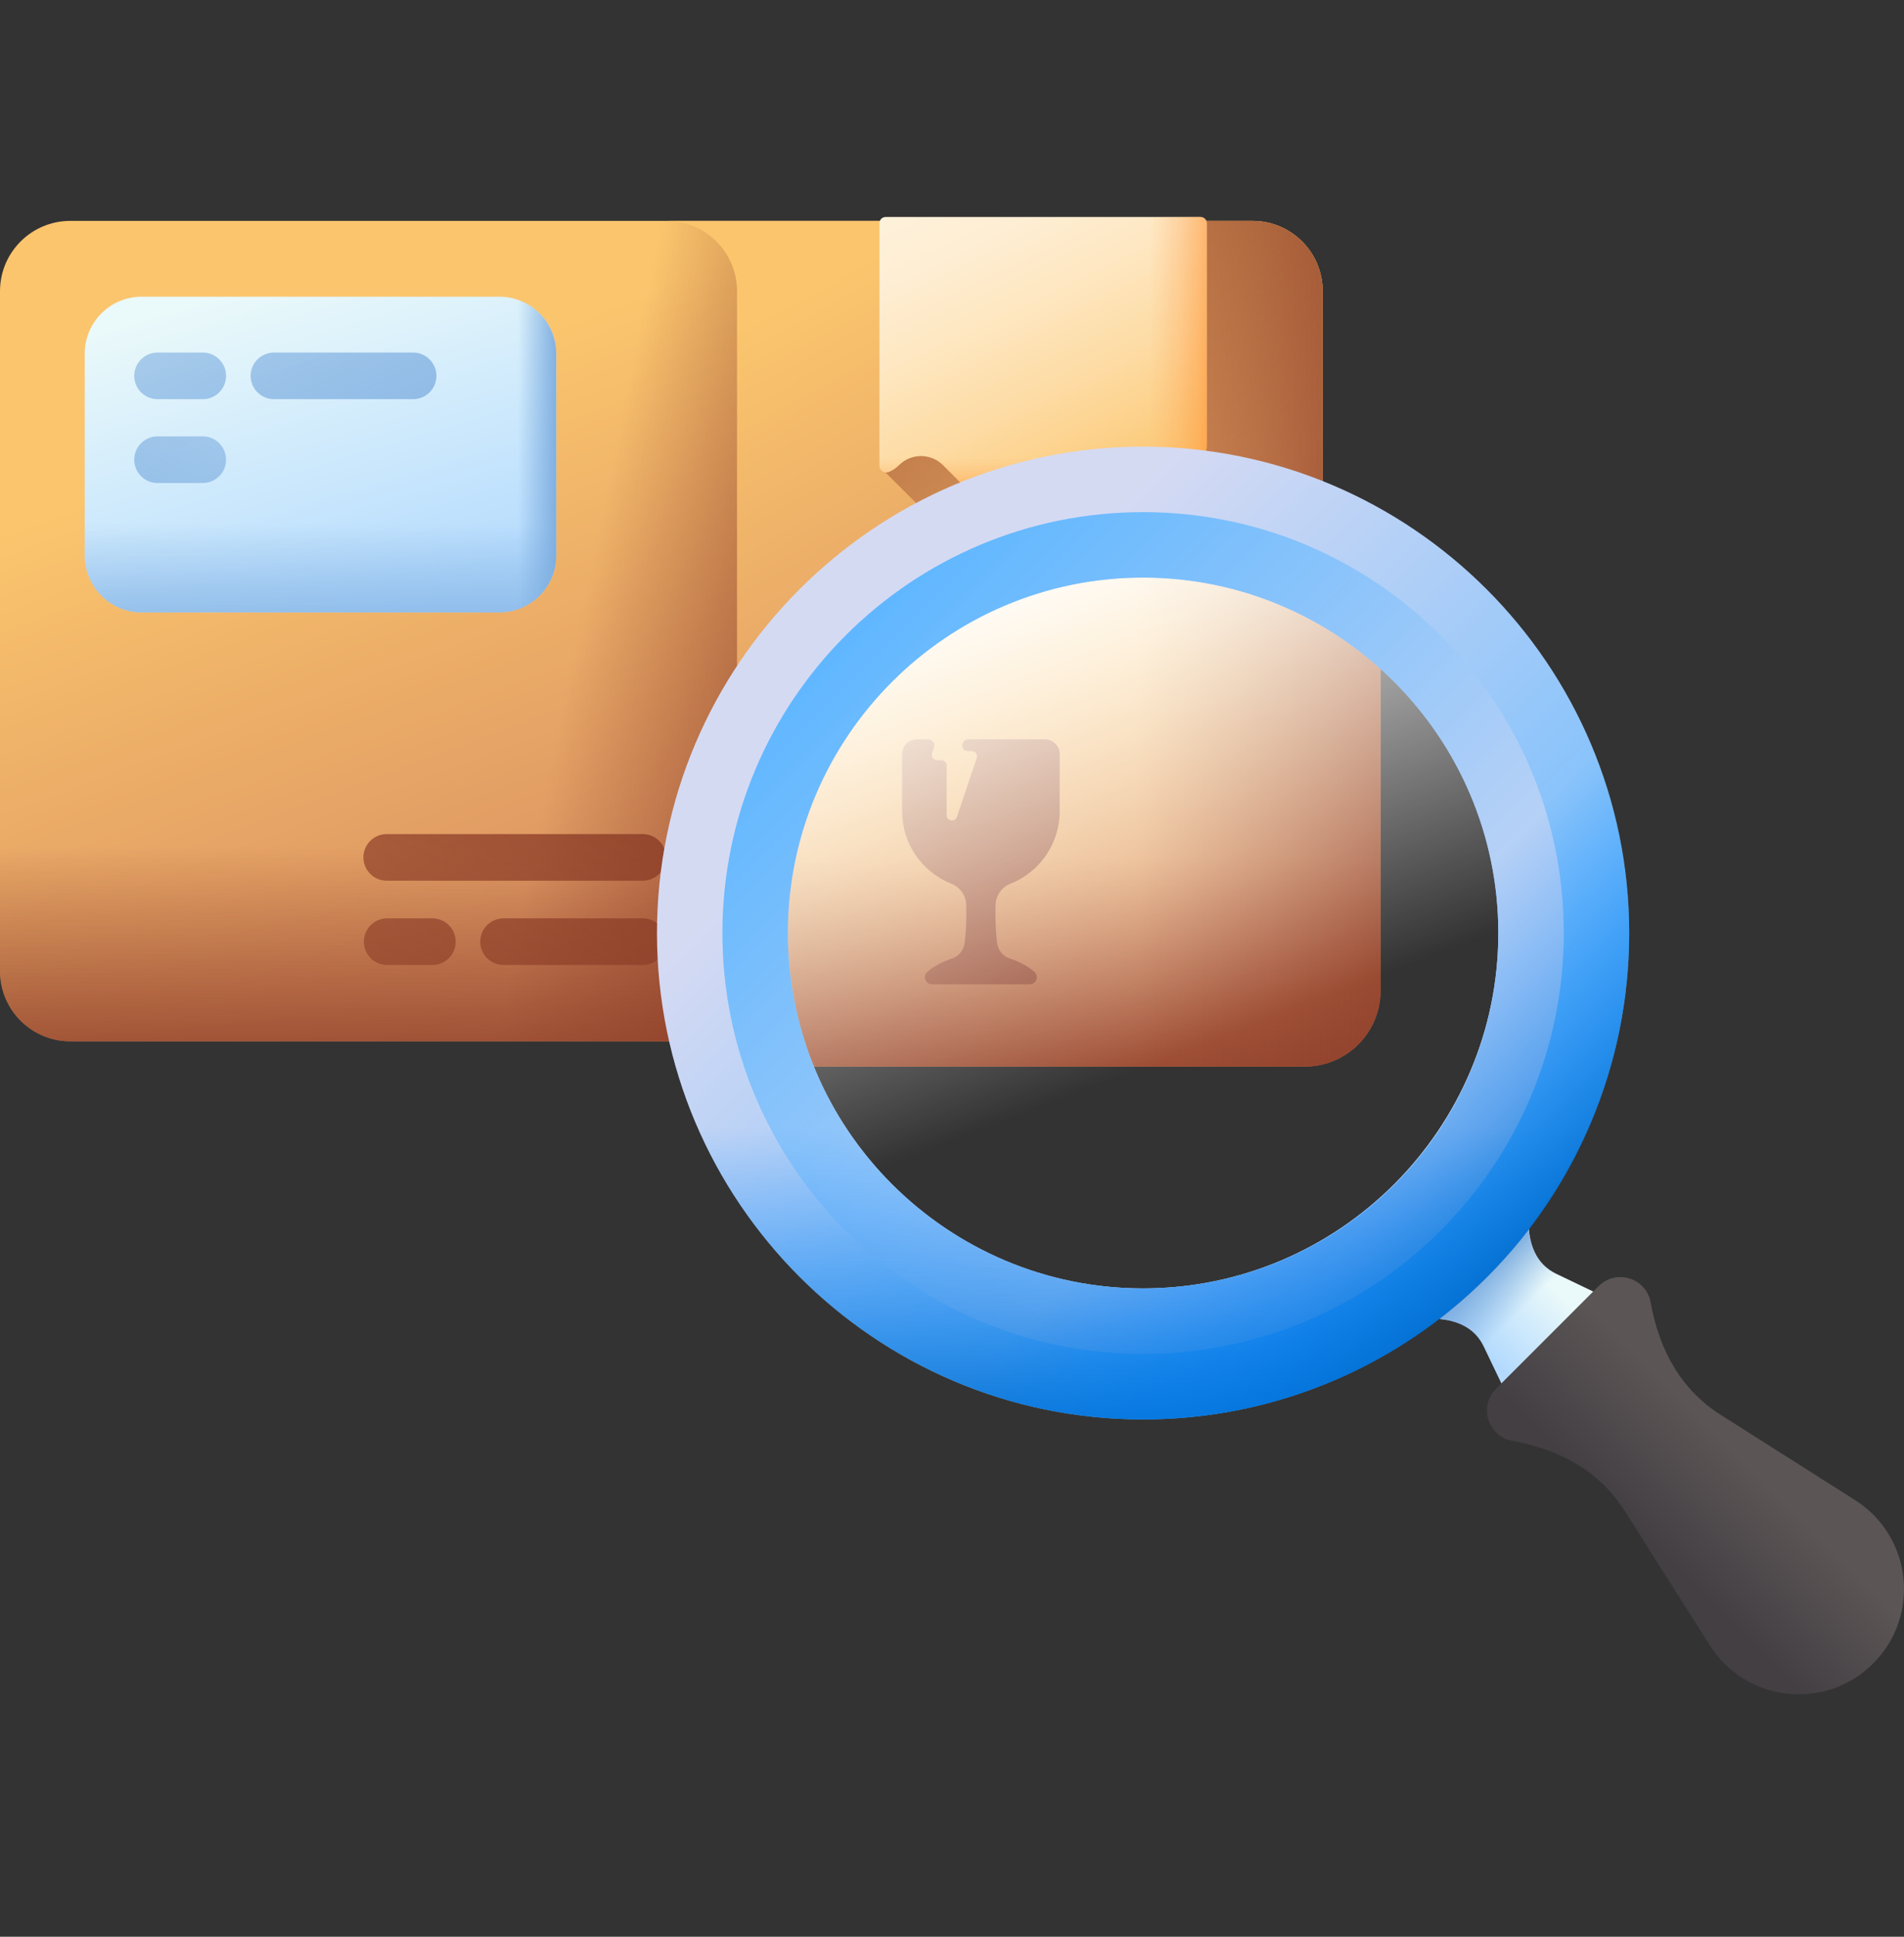
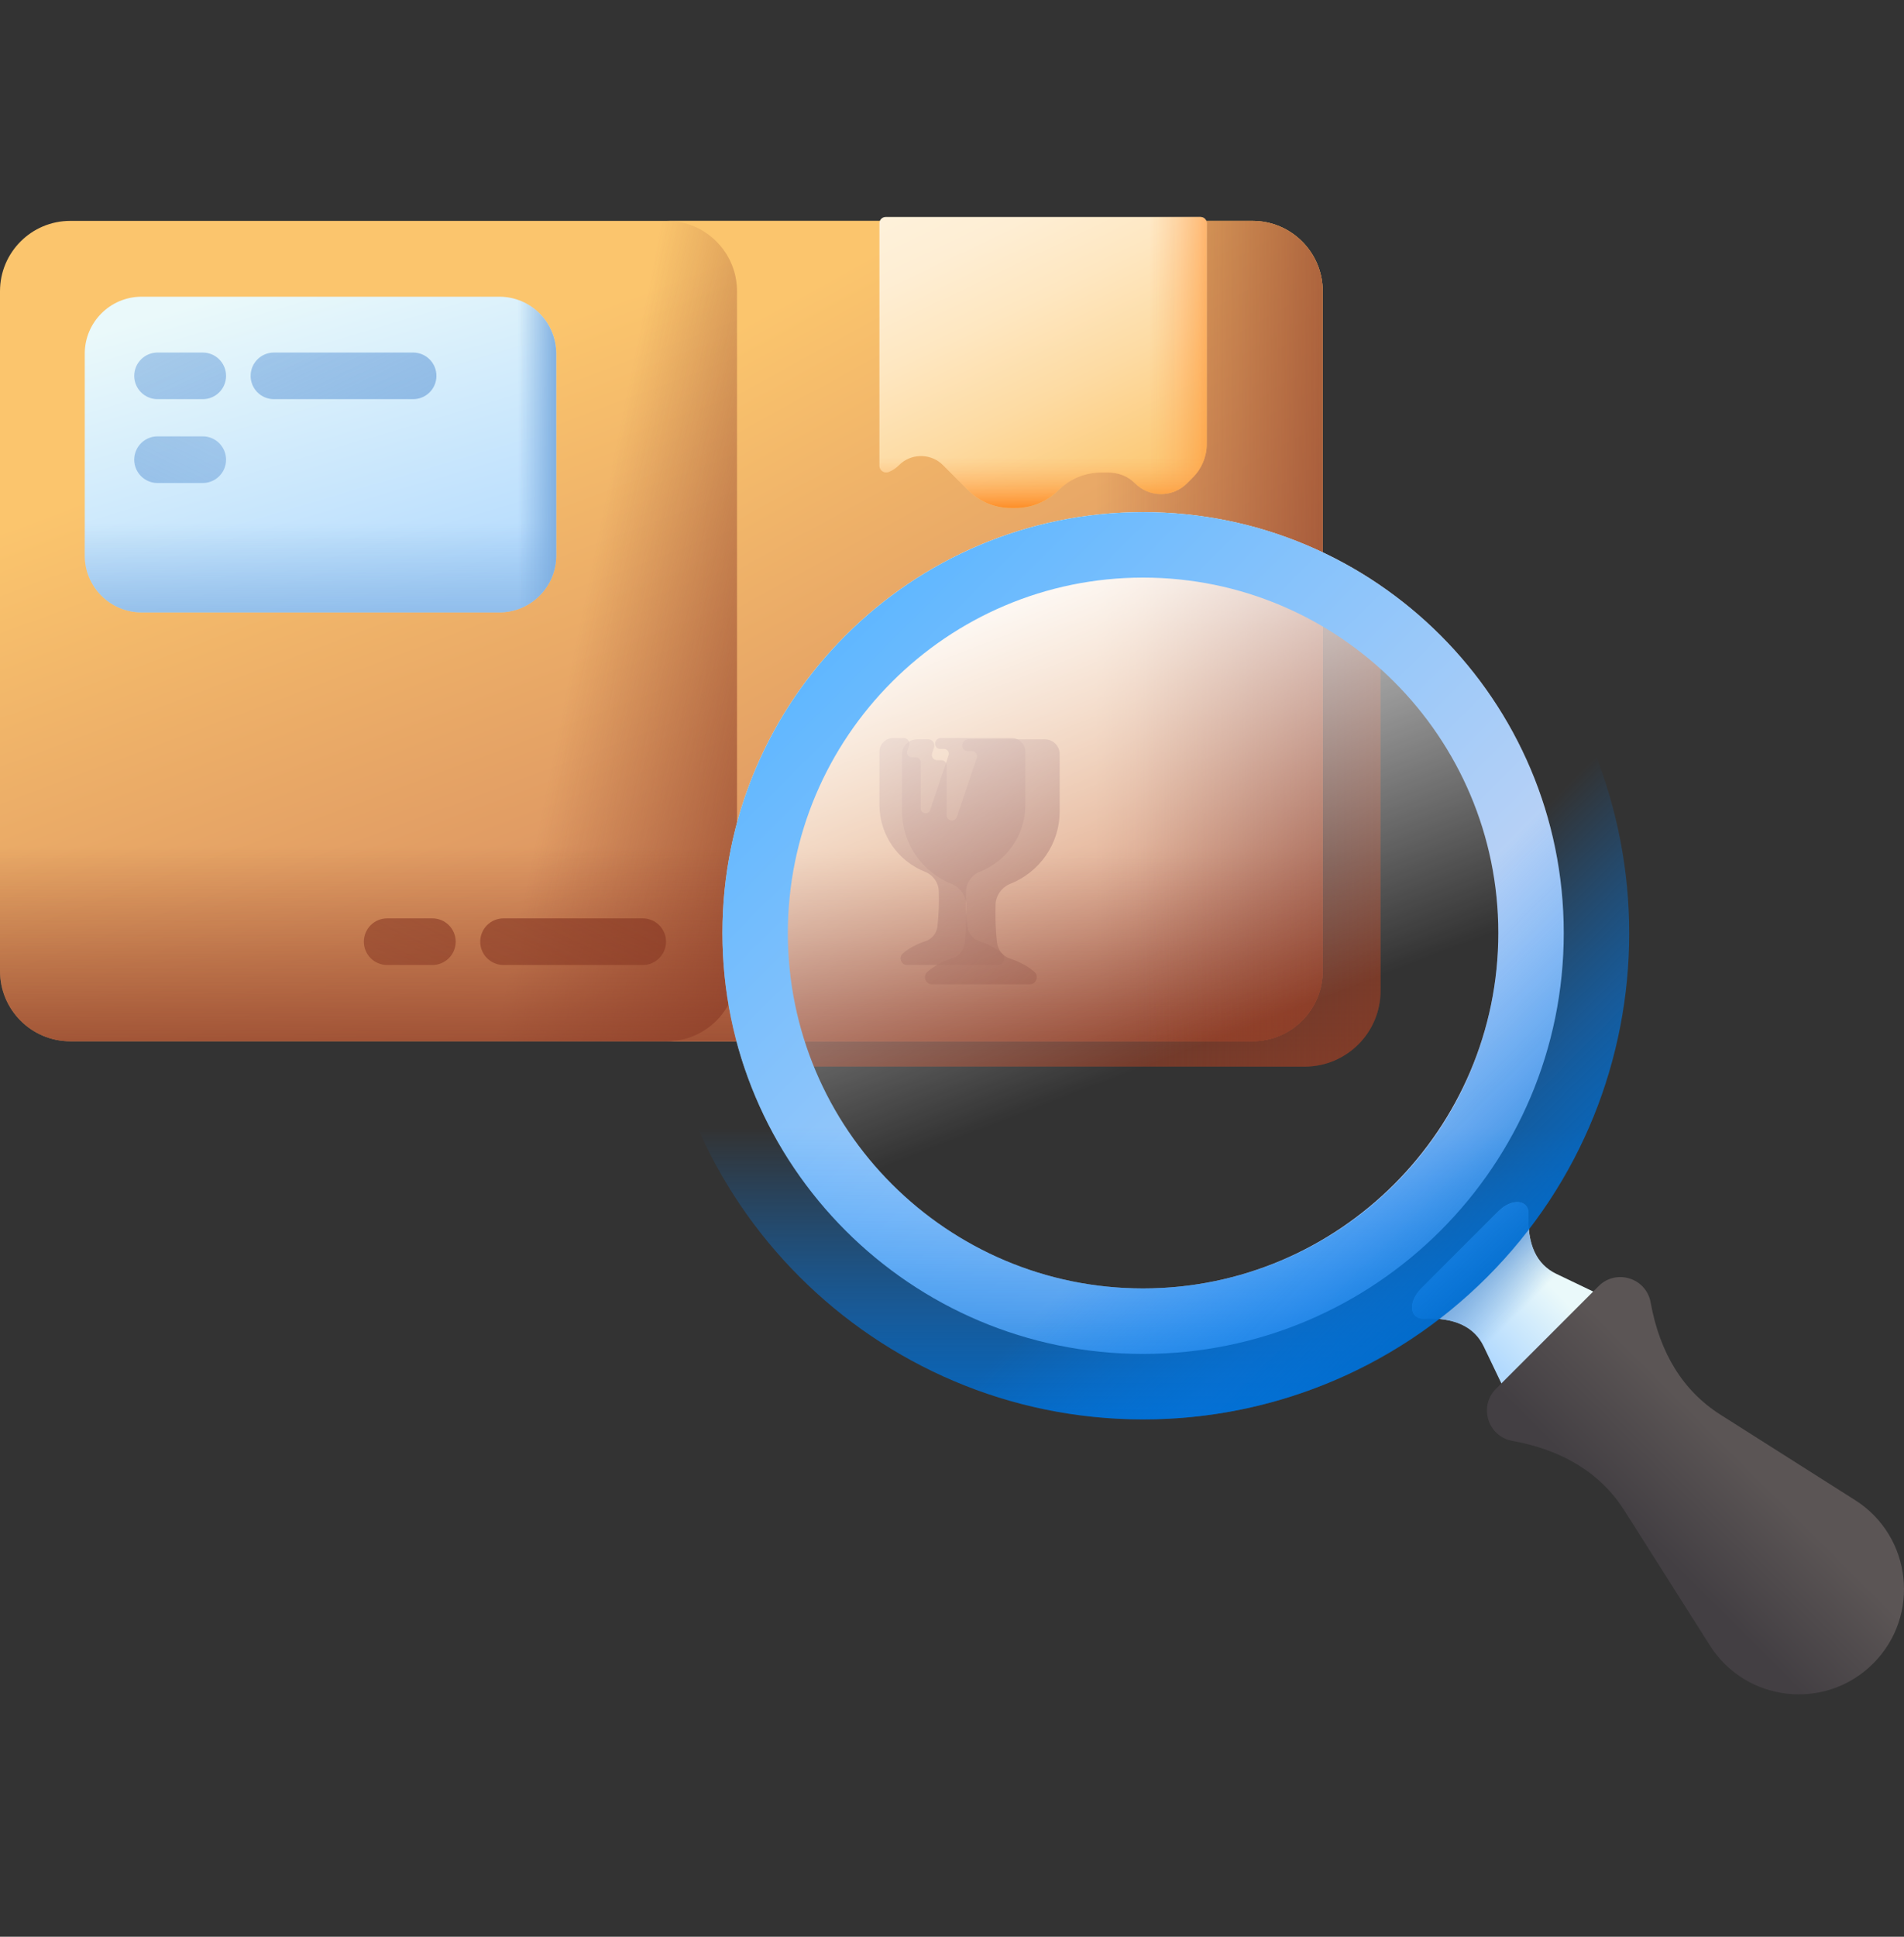
<svg xmlns="http://www.w3.org/2000/svg" width="60" height="61" viewBox="0 0 60 61" fill="none">
  <rect x="0" y="0" width="60" height="61" fill="#333333" stroke="none" />
  <g clip-path="url(#clip0_503_6089)">
    <path d="M39.467 32.796H2.215C0.992 32.796 0 31.805 0 30.581V9.172C0 7.949 0.992 6.957 2.215 6.957H39.467C40.69 6.957 41.682 7.949 41.682 9.172V30.581C41.682 31.805 40.69 32.796 39.467 32.796Z" fill="url(#paint0_linear_503_6089)" />
    <path d="M39.467 6.957H21.01C22.233 6.957 23.225 7.949 23.225 9.172V30.581C23.225 31.805 22.233 32.796 21.01 32.796H39.467C40.69 32.796 41.682 31.805 41.682 30.581V9.172C41.682 7.949 40.69 6.957 39.467 6.957Z" fill="url(#paint1_linear_503_6089)" />
    <path d="M14.35 32.796H21.01C22.233 32.796 23.225 31.805 23.225 30.581V9.172C23.225 7.949 22.233 6.957 21.01 6.957H14.35V32.796Z" fill="url(#paint2_linear_503_6089)" />
    <path d="M0 16.431V30.581C0 31.805 0.992 32.796 2.215 32.796H39.467C40.69 32.796 41.682 31.805 41.682 30.581V16.431H0Z" fill="url(#paint3_linear_503_6089)" />
    <path d="M39.467 6.957H29.131V32.796H39.467C40.69 32.796 41.682 31.805 41.682 30.581V9.172C41.682 7.949 40.69 6.957 39.467 6.957Z" fill="url(#paint4_linear_503_6089)" />
-     <path d="M39.467 6.957H27.836V14.811L41.682 28.657V9.172C41.682 7.949 40.69 6.957 39.467 6.957Z" fill="url(#paint5_linear_503_6089)" />
    <path d="M27.713 7.031V14.666C27.713 14.818 27.865 14.922 28.006 14.866L28.009 14.865C28.125 14.817 28.235 14.746 28.329 14.652C28.69 14.291 29.262 14.27 29.649 14.589C29.672 14.608 29.696 14.629 29.718 14.652L30.508 15.441C30.866 15.8 31.352 16.001 31.859 16.001H32.001C32.508 16.001 32.993 15.8 33.352 15.442C33.531 15.263 33.742 15.124 33.971 15.028C34.201 14.933 34.449 14.883 34.702 14.883H34.916C35.229 14.883 35.539 14.993 35.759 15.216C35.987 15.447 36.286 15.562 36.585 15.562C36.882 15.562 37.179 15.449 37.405 15.223L37.593 15.034C37.871 14.756 38.028 14.378 38.028 13.984V7.031C38.028 6.922 37.94 6.834 37.831 6.834H27.91C27.801 6.834 27.713 6.922 27.713 7.031Z" fill="url(#paint6_linear_503_6089)" />
    <path d="M37.831 6.834H31.305V15.919C31.483 15.973 31.67 16.001 31.859 16.001H32.002C32.508 16.001 32.994 15.8 33.353 15.442C33.531 15.263 33.742 15.123 33.972 15.028C34.201 14.933 34.449 14.883 34.703 14.883H34.916C35.229 14.883 35.54 14.993 35.759 15.216C35.987 15.446 36.286 15.562 36.586 15.562C36.883 15.562 37.179 15.449 37.405 15.222L37.593 15.034C37.872 14.756 38.028 14.378 38.028 13.984V7.031C38.028 6.922 37.94 6.834 37.831 6.834Z" fill="url(#paint7_linear_503_6089)" />
    <path d="M27.713 9.07V14.666C27.713 14.818 27.865 14.922 28.006 14.866L28.009 14.865C28.125 14.817 28.235 14.746 28.329 14.652C28.69 14.291 29.262 14.27 29.649 14.589C29.672 14.608 29.696 14.629 29.718 14.652L30.508 15.441C30.866 15.8 31.352 16.001 31.859 16.001H32.001C32.508 16.001 32.993 15.8 33.352 15.442C33.531 15.263 33.742 15.124 33.971 15.028C34.201 14.933 34.449 14.883 34.702 14.883H34.916C35.229 14.883 35.539 14.993 35.759 15.216C35.987 15.447 36.286 15.562 36.585 15.562C36.882 15.562 37.179 15.449 37.405 15.223L37.593 15.034C37.871 14.756 38.028 14.378 38.028 13.984V9.07H27.713Z" fill="url(#paint8_linear_503_6089)" />
-     <path d="M20.255 27.739H12.187C11.781 27.739 11.452 27.41 11.452 27.004C11.452 26.599 11.781 26.27 12.187 26.27H20.255C20.66 26.27 20.989 26.599 20.989 27.004C20.989 27.41 20.66 27.739 20.255 27.739Z" fill="url(#paint9_linear_503_6089)" />
    <path d="M15.867 28.925H20.255C20.66 28.925 20.989 29.254 20.989 29.66C20.989 30.065 20.66 30.394 20.255 30.394H15.867C15.462 30.394 15.133 30.065 15.133 29.66C15.133 29.254 15.462 28.925 15.867 28.925Z" fill="url(#paint10_linear_503_6089)" />
    <path d="M12.2 28.925H13.625C14.031 28.925 14.36 29.254 14.36 29.66C14.36 30.065 14.031 30.394 13.625 30.394H12.2C11.794 30.394 11.466 30.065 11.466 29.66C11.466 29.254 11.794 28.925 12.2 28.925Z" fill="url(#paint11_linear_503_6089)" />
    <path d="M15.735 19.288H4.464C3.474 19.288 2.671 18.486 2.671 17.496V11.138C2.671 10.148 3.474 9.345 4.464 9.345H15.735C16.724 9.345 17.527 10.148 17.527 11.138V17.496C17.527 18.486 16.724 19.288 15.735 19.288Z" fill="url(#paint12_linear_503_6089)" />
    <path d="M2.671 11.137V17.496C2.671 18.486 3.474 19.288 4.464 19.288H15.735C16.724 19.288 17.527 18.486 17.527 17.496V11.137C17.527 10.971 17.504 10.811 17.461 10.658H2.737C2.694 10.811 2.671 10.971 2.671 11.137Z" fill="url(#paint13_linear_503_6089)" />
    <path d="M15.735 9.345H12.63V19.288H15.735C16.724 19.288 17.527 18.486 17.527 17.496V11.138C17.527 10.148 16.724 9.345 15.735 9.345Z" fill="url(#paint14_linear_503_6089)" />
    <path d="M8.632 12.572H13.019C13.425 12.572 13.753 12.244 13.753 11.838C13.753 11.433 13.425 11.104 13.019 11.104H8.632C8.226 11.104 7.898 11.433 7.898 11.838C7.898 12.244 8.226 12.572 8.632 12.572Z" fill="url(#paint15_linear_503_6089)" />
    <path d="M4.964 12.572H6.39C6.795 12.572 7.124 12.244 7.124 11.838C7.124 11.433 6.795 11.104 6.39 11.104H4.964C4.559 11.104 4.23 11.433 4.23 11.838C4.23 12.244 4.559 12.572 4.964 12.572Z" fill="url(#paint16_linear_503_6089)" />
    <path d="M6.39 15.213H4.964C4.559 15.213 4.23 14.884 4.23 14.479C4.23 14.073 4.559 13.744 4.964 13.744H6.39C6.795 13.744 7.124 14.073 7.124 14.479C7.124 14.884 6.795 15.213 6.39 15.213Z" fill="url(#paint17_linear_503_6089)" />
    <path d="M31.878 23.244H29.647C29.548 23.244 29.468 23.324 29.468 23.423V23.433C29.468 23.518 29.537 23.587 29.622 23.587H29.746C29.852 23.587 29.926 23.69 29.892 23.79L29.312 25.51C29.257 25.675 29.013 25.635 29.013 25.46V24.008C29.013 23.923 28.944 23.854 28.859 23.854H28.735C28.629 23.854 28.555 23.751 28.589 23.651L28.646 23.48C28.685 23.364 28.599 23.244 28.477 23.244H28.147C27.907 23.244 27.713 23.439 27.713 23.679V25.345C27.713 26.305 28.309 27.126 29.151 27.459C29.405 27.559 29.577 27.8 29.584 28.073C29.594 28.446 29.585 28.819 29.539 29.189C29.512 29.401 29.366 29.578 29.163 29.644C28.872 29.739 28.626 29.876 28.451 30.03C28.307 30.157 28.396 30.394 28.588 30.394H31.438C31.63 30.394 31.719 30.157 31.575 30.03C31.4 29.876 31.154 29.739 30.863 29.644C30.66 29.578 30.514 29.401 30.487 29.189C30.441 28.819 30.432 28.446 30.442 28.073C30.449 27.8 30.621 27.559 30.875 27.459C31.717 27.126 32.313 26.305 32.313 25.345V23.679C32.313 23.439 32.118 23.244 31.878 23.244Z" fill="url(#paint18_linear_503_6089)" />
-     <path d="M43.505 18.443V31.204C43.505 32.524 42.435 33.594 41.115 33.594H23.447C23.004 32.273 22.765 30.858 22.765 29.387C22.765 24.25 25.686 19.795 29.959 17.595C31.775 16.658 33.836 16.13 36.021 16.13C38.799 16.13 41.376 16.983 43.505 18.443Z" fill="url(#paint19_linear_503_6089)" />
    <path d="M43.505 18.443V31.204C43.505 32.524 42.435 33.594 41.115 33.594H23.447C23.004 32.273 22.765 30.858 22.765 29.387C22.765 22.066 28.699 16.13 36.021 16.13C38.799 16.13 41.376 16.983 43.505 18.443Z" fill="url(#paint20_linear_503_6089)" />
    <path d="M43.505 18.443V31.204C43.505 32.524 42.435 33.594 41.115 33.594H29.959V17.595C31.775 16.658 33.836 16.13 36.021 16.13C38.799 16.13 41.376 16.983 43.505 18.443Z" fill="url(#paint21_linear_503_6089)" />
    <path d="M32.924 23.285H30.515C30.409 23.285 30.322 23.371 30.322 23.477V23.488C30.322 23.58 30.397 23.654 30.488 23.654H30.623C30.736 23.654 30.816 23.766 30.78 23.873L30.154 25.73C30.094 25.908 29.831 25.865 29.831 25.677V24.109C29.831 24.017 29.756 23.943 29.665 23.943H29.53C29.417 23.943 29.337 23.831 29.373 23.724L29.435 23.539C29.477 23.414 29.384 23.285 29.253 23.285H28.897C28.638 23.285 28.428 23.494 28.428 23.753V25.552C28.428 26.588 29.071 27.474 29.979 27.834C30.253 27.942 30.439 28.202 30.447 28.497C30.457 28.899 30.448 29.302 30.398 29.701C30.369 29.93 30.212 30.121 29.993 30.192C29.678 30.295 29.413 30.443 29.225 30.609C29.069 30.745 29.165 31.002 29.372 31.002H32.449C32.656 31.002 32.751 30.745 32.596 30.609C32.407 30.443 32.142 30.295 31.828 30.192C31.609 30.121 31.451 29.93 31.422 29.701C31.372 29.302 31.363 28.899 31.373 28.497C31.381 28.202 31.567 27.942 31.841 27.834C32.75 27.474 33.393 26.588 33.393 25.552V23.753C33.393 23.494 33.183 23.285 32.924 23.285Z" fill="url(#paint22_linear_503_6089)" />
    <path d="M50.934 44.299C49.799 45.434 48.288 45.608 47.832 44.656L46.754 42.406C46.456 41.783 45.825 41.49 44.872 41.532C44.415 41.553 44.362 41.008 44.78 40.589L47.224 38.146C47.642 37.727 48.187 37.78 48.167 38.237C48.125 39.19 48.417 39.821 49.041 40.12L51.291 41.198C52.242 41.654 52.069 43.164 50.934 44.299Z" fill="url(#paint23_linear_503_6089)" />
    <path d="M50.934 44.299C49.799 45.434 48.288 45.608 47.832 44.656L46.754 42.406C46.456 41.783 45.825 41.49 44.872 41.532C44.415 41.553 44.362 41.008 44.78 40.589L47.224 38.146C47.642 37.727 48.187 37.78 48.167 38.237C48.125 39.19 48.417 39.821 49.041 40.12L51.291 41.198C52.242 41.654 52.069 43.164 50.934 44.299Z" fill="url(#paint24_linear_503_6089)" />
    <path d="M59.029 52.394C57.527 53.896 55.02 53.618 53.883 51.825L51.194 47.584C50.449 46.41 49.263 45.672 47.656 45.382C46.886 45.243 46.589 44.295 47.142 43.742L50.376 40.508C50.93 39.954 51.877 40.251 52.016 41.022C52.306 42.629 53.044 43.814 54.219 44.559L58.459 47.248C60.253 48.386 60.53 50.892 59.029 52.394Z" fill="url(#paint25_linear_503_6089)" />
    <path d="M36.021 42.644C43.343 42.644 49.278 36.708 49.278 29.387C49.278 22.065 43.343 16.13 36.021 16.13C28.7 16.13 22.765 22.065 22.765 29.387C22.765 36.708 28.7 42.644 36.021 42.644Z" fill="url(#paint26_linear_503_6089)" />
-     <path d="M36.021 44.706C27.575 44.706 20.703 37.834 20.703 29.387C20.703 20.94 27.575 14.068 36.021 14.068C44.468 14.068 51.34 20.94 51.34 29.387C51.34 37.834 44.468 44.706 36.021 44.706ZM36.021 18.192C29.849 18.192 24.827 23.214 24.827 29.387C24.827 35.56 29.849 40.581 36.021 40.581C42.194 40.581 47.216 35.56 47.216 29.387C47.216 23.214 42.194 18.192 36.021 18.192Z" fill="url(#paint27_linear_503_6089)" />
    <path d="M36.021 16.13C28.7 16.13 22.765 22.066 22.765 29.387C22.765 36.709 28.7 42.644 36.021 42.644C43.343 42.644 49.278 36.709 49.278 29.387C49.278 22.066 43.343 16.13 36.021 16.13ZM36.021 40.581C29.849 40.581 24.827 35.56 24.827 29.387C24.827 23.214 29.849 18.192 36.021 18.192C42.194 18.192 47.216 23.214 47.216 29.387C47.216 35.56 42.194 40.581 36.021 40.581Z" fill="url(#paint28_linear_503_6089)" />
    <path d="M47.216 29.387C47.216 35.56 42.194 40.581 36.021 40.581C29.849 40.581 24.827 35.56 24.827 29.387C24.827 28.939 24.854 28.497 24.906 28.062H20.761C20.723 28.499 20.703 28.941 20.703 29.387C20.703 37.834 27.575 44.706 36.021 44.706C44.468 44.706 51.34 37.834 51.34 29.387C51.34 28.941 51.32 28.499 51.282 28.062H47.137C47.189 28.497 47.216 28.939 47.216 29.387Z" fill="url(#paint29_linear_503_6089)" />
    <path d="M43.944 21.478C48.309 25.843 48.309 32.945 43.944 37.31C39.58 41.675 32.478 41.675 28.113 37.31C27.796 36.993 27.503 36.661 27.232 36.317L24.301 39.248C24.583 39.584 24.881 39.911 25.197 40.226C31.169 46.199 40.888 46.199 46.861 40.226C52.834 34.253 52.834 24.535 46.861 18.562C46.545 18.246 46.218 17.948 45.883 17.666L42.952 20.597C43.295 20.868 43.627 21.162 43.944 21.478Z" fill="url(#paint30_linear_503_6089)" />
  </g>
  <defs>
    <linearGradient id="paint0_linear_503_6089" x1="17.227" y1="10.229" x2="27.817" y2="38.501" gradientUnits="userSpaceOnUse">
      <stop stop-color="#FBC56D" />
      <stop offset="1" stop-color="#C5715A" />
    </linearGradient>
    <linearGradient id="paint1_linear_503_6089" x1="25.076" y1="9.273" x2="39.02" y2="34.685" gradientUnits="userSpaceOnUse">
      <stop stop-color="#FBC56D" />
      <stop offset="1" stop-color="#C5715A" />
    </linearGradient>
    <linearGradient id="paint2_linear_503_6089" x1="18.207" y1="19.961" x2="28.278" y2="22.006" gradientUnits="userSpaceOnUse">
      <stop stop-color="#8C3D27" stop-opacity="0" />
      <stop offset="1" stop-color="#8C3D27" />
    </linearGradient>
    <linearGradient id="paint3_linear_503_6089" x1="20.841" y1="26.644" x2="20.841" y2="35.026" gradientUnits="userSpaceOnUse">
      <stop stop-color="#8C3D27" stop-opacity="0" />
      <stop offset="1" stop-color="#8C3D27" />
    </linearGradient>
    <linearGradient id="paint4_linear_503_6089" x1="34.535" y1="19.877" x2="45.411" y2="19.877" gradientUnits="userSpaceOnUse">
      <stop stop-color="#8C3D27" stop-opacity="0" />
      <stop offset="1" stop-color="#8C3D27" />
    </linearGradient>
    <linearGradient id="paint5_linear_503_6089" x1="38.801" y1="16.102" x2="26.398" y2="2.195" gradientUnits="userSpaceOnUse">
      <stop stop-color="#8C3D27" stop-opacity="0" />
      <stop offset="1" stop-color="#8C3D27" />
    </linearGradient>
    <linearGradient id="paint6_linear_503_6089" x1="30.424" y1="5.758" x2="35.279" y2="15.864" gradientUnits="userSpaceOnUse">
      <stop stop-color="#FEF1DA" />
      <stop offset="0.157" stop-color="#FEEED4" />
      <stop offset="0.378" stop-color="#FEE7C1" />
      <stop offset="0.639" stop-color="#FDDBA3" />
      <stop offset="0.927" stop-color="#FCCA79" />
      <stop offset="1" stop-color="#FBC56D" />
    </linearGradient>
    <linearGradient id="paint7_linear_503_6089" x1="36.217" y1="11.418" x2="39.343" y2="11.418" gradientUnits="userSpaceOnUse">
      <stop stop-color="#FEA95C" stop-opacity="0" />
      <stop offset="0.176" stop-color="#FEA556" stop-opacity="0.176" />
      <stop offset="0.426" stop-color="#FE9B43" stop-opacity="0.426" />
      <stop offset="0.718" stop-color="#FE8A25" stop-opacity="0.718" />
      <stop offset="1" stop-color="#FE7701" />
    </linearGradient>
    <linearGradient id="paint8_linear_503_6089" x1="32.871" y1="14.412" x2="32.871" y2="16.322" gradientUnits="userSpaceOnUse">
      <stop stop-color="#FEA95C" stop-opacity="0" />
      <stop offset="0.176" stop-color="#FEA556" stop-opacity="0.176" />
      <stop offset="0.426" stop-color="#FE9B43" stop-opacity="0.426" />
      <stop offset="0.718" stop-color="#FE8A25" stop-opacity="0.718" />
      <stop offset="1" stop-color="#FE7701" />
    </linearGradient>
    <linearGradient id="paint9_linear_503_6089" x1="5.974" y1="48.608" x2="19.718" y2="19.631" gradientUnits="userSpaceOnUse">
      <stop stop-color="#8C3D27" stop-opacity="0" />
      <stop offset="1" stop-color="#8C3D27" />
    </linearGradient>
    <linearGradient id="paint10_linear_503_6089" x1="8.504" y1="49.809" x2="22.249" y2="20.831" gradientUnits="userSpaceOnUse">
      <stop stop-color="#8C3D27" stop-opacity="0" />
      <stop offset="1" stop-color="#8C3D27" />
    </linearGradient>
    <linearGradient id="paint11_linear_503_6089" x1="4.301" y1="47.815" x2="18.046" y2="18.837" gradientUnits="userSpaceOnUse">
      <stop stop-color="#8C3D27" stop-opacity="0" />
      <stop offset="1" stop-color="#8C3D27" />
    </linearGradient>
    <linearGradient id="paint12_linear_503_6089" x1="8.489" y1="8.869" x2="11.673" y2="19.642" gradientUnits="userSpaceOnUse">
      <stop stop-color="#EAF9FA" />
      <stop offset="1" stop-color="#B3DAFE" />
    </linearGradient>
    <linearGradient id="paint13_linear_503_6089" x1="10.099" y1="16.489" x2="10.099" y2="21.042" gradientUnits="userSpaceOnUse">
      <stop stop-color="#7BACDF" stop-opacity="0" />
      <stop offset="1" stop-color="#7BACDF" />
    </linearGradient>
    <linearGradient id="paint14_linear_503_6089" x1="16.317" y1="14.317" x2="17.613" y2="14.317" gradientUnits="userSpaceOnUse">
      <stop stop-color="#7BACDF" stop-opacity="0" />
      <stop offset="1" stop-color="#7BACDF" />
    </linearGradient>
    <linearGradient id="paint15_linear_503_6089" x1="1.269" y1="-8.311" x2="15.013" y2="20.667" gradientUnits="userSpaceOnUse">
      <stop stop-color="#7BACDF" stop-opacity="0" />
      <stop offset="1" stop-color="#7BACDF" />
    </linearGradient>
    <linearGradient id="paint16_linear_503_6089" x1="-2.934" y1="-6.317" x2="10.81" y2="22.66" gradientUnits="userSpaceOnUse">
      <stop stop-color="#7BACDF" stop-opacity="0" />
      <stop offset="1" stop-color="#7BACDF" />
    </linearGradient>
    <linearGradient id="paint17_linear_503_6089" x1="14.288" y1="-3.677" x2="0.544" y2="25.301" gradientUnits="userSpaceOnUse">
      <stop stop-color="#7BACDF" stop-opacity="0" />
      <stop offset="1" stop-color="#7BACDF" />
    </linearGradient>
    <linearGradient id="paint18_linear_503_6089" x1="17.702" y1="14.242" x2="36.255" y2="32.795" gradientUnits="userSpaceOnUse">
      <stop stop-color="#8C3D27" stop-opacity="0" />
      <stop offset="1" stop-color="#8C3D27" />
    </linearGradient>
    <linearGradient id="paint19_linear_503_6089" x1="31.759" y1="21.434" x2="37.157" y2="35.846" gradientUnits="userSpaceOnUse">
      <stop stop-color="#FBC56D" />
      <stop offset="1" stop-color="#C5715A" />
    </linearGradient>
    <linearGradient id="paint20_linear_503_6089" x1="33.135" y1="27.029" x2="33.135" y2="35.973" gradientUnits="userSpaceOnUse">
      <stop stop-color="#8C3D27" stop-opacity="0" />
      <stop offset="1" stop-color="#8C3D27" />
    </linearGradient>
    <linearGradient id="paint21_linear_503_6089" x1="35.791" y1="24.862" x2="47.53" y2="24.862" gradientUnits="userSpaceOnUse">
      <stop stop-color="#8C3D27" stop-opacity="0" />
      <stop offset="1" stop-color="#8C3D27" />
    </linearGradient>
    <linearGradient id="paint22_linear_503_6089" x1="17.623" y1="13.567" x2="37.649" y2="33.593" gradientUnits="userSpaceOnUse">
      <stop stop-color="#8C3D27" stop-opacity="0" />
      <stop offset="1" stop-color="#8C3D27" />
    </linearGradient>
    <linearGradient id="paint23_linear_503_6089" x1="49.351" y1="40.998" x2="47.271" y2="43.079" gradientUnits="userSpaceOnUse">
      <stop stop-color="#EAF9FA" />
      <stop offset="1" stop-color="#B3DAFE" />
    </linearGradient>
    <linearGradient id="paint24_linear_503_6089" x1="47.925" y1="41.29" x2="46.717" y2="40.083" gradientUnits="userSpaceOnUse">
      <stop stop-color="#7BACDF" stop-opacity="0" />
      <stop offset="1" stop-color="#7BACDF" />
    </linearGradient>
    <linearGradient id="paint25_linear_503_6089" x1="55.031" y1="46.122" x2="52.278" y2="48.876" gradientUnits="userSpaceOnUse">
      <stop stop-color="#5B5555" />
      <stop offset="1" stop-color="#433F43" />
    </linearGradient>
    <linearGradient id="paint26_linear_503_6089" x1="37.438" y1="33.071" x2="31.546" y2="17.752" gradientUnits="userSpaceOnUse">
      <stop stop-color="white" stop-opacity="0" />
      <stop offset="1" stop-color="white" />
    </linearGradient>
    <linearGradient id="paint27_linear_503_6089" x1="28.913" y1="22.279" x2="46.692" y2="40.057" gradientUnits="userSpaceOnUse">
      <stop stop-color="#D5DAF3" />
      <stop offset="1" stop-color="#60B7FF" />
    </linearGradient>
    <linearGradient id="paint28_linear_503_6089" x1="45.395" y1="38.761" x2="26.648" y2="20.013" gradientUnits="userSpaceOnUse">
      <stop stop-color="#D5DAF3" />
      <stop offset="1" stop-color="#60B7FF" />
    </linearGradient>
    <linearGradient id="paint29_linear_503_6089" x1="36.021" y1="35.526" x2="36.021" y2="45.913" gradientUnits="userSpaceOnUse">
      <stop stop-color="#0182FC" stop-opacity="0" />
      <stop offset="0.255" stop-color="#0180F7" stop-opacity="0.255" />
      <stop offset="0.546" stop-color="#0179E9" stop-opacity="0.546" />
      <stop offset="0.856" stop-color="#006ED2" stop-opacity="0.856" />
      <stop offset="1" stop-color="#0067C5" />
    </linearGradient>
    <linearGradient id="paint30_linear_503_6089" x1="40.361" y1="33.736" x2="47.705" y2="41.08" gradientUnits="userSpaceOnUse">
      <stop stop-color="#0182FC" stop-opacity="0" />
      <stop offset="0.255" stop-color="#0180F7" stop-opacity="0.255" />
      <stop offset="0.546" stop-color="#0179E9" stop-opacity="0.546" />
      <stop offset="0.856" stop-color="#006ED2" stop-opacity="0.856" />
      <stop offset="1" stop-color="#0067C5" />
    </linearGradient>
    <clipPath id="clip0_503_6089">
      <rect width="60" height="60" fill="white" transform="translate(0 0.1)" />
    </clipPath>
  </defs>
</svg>